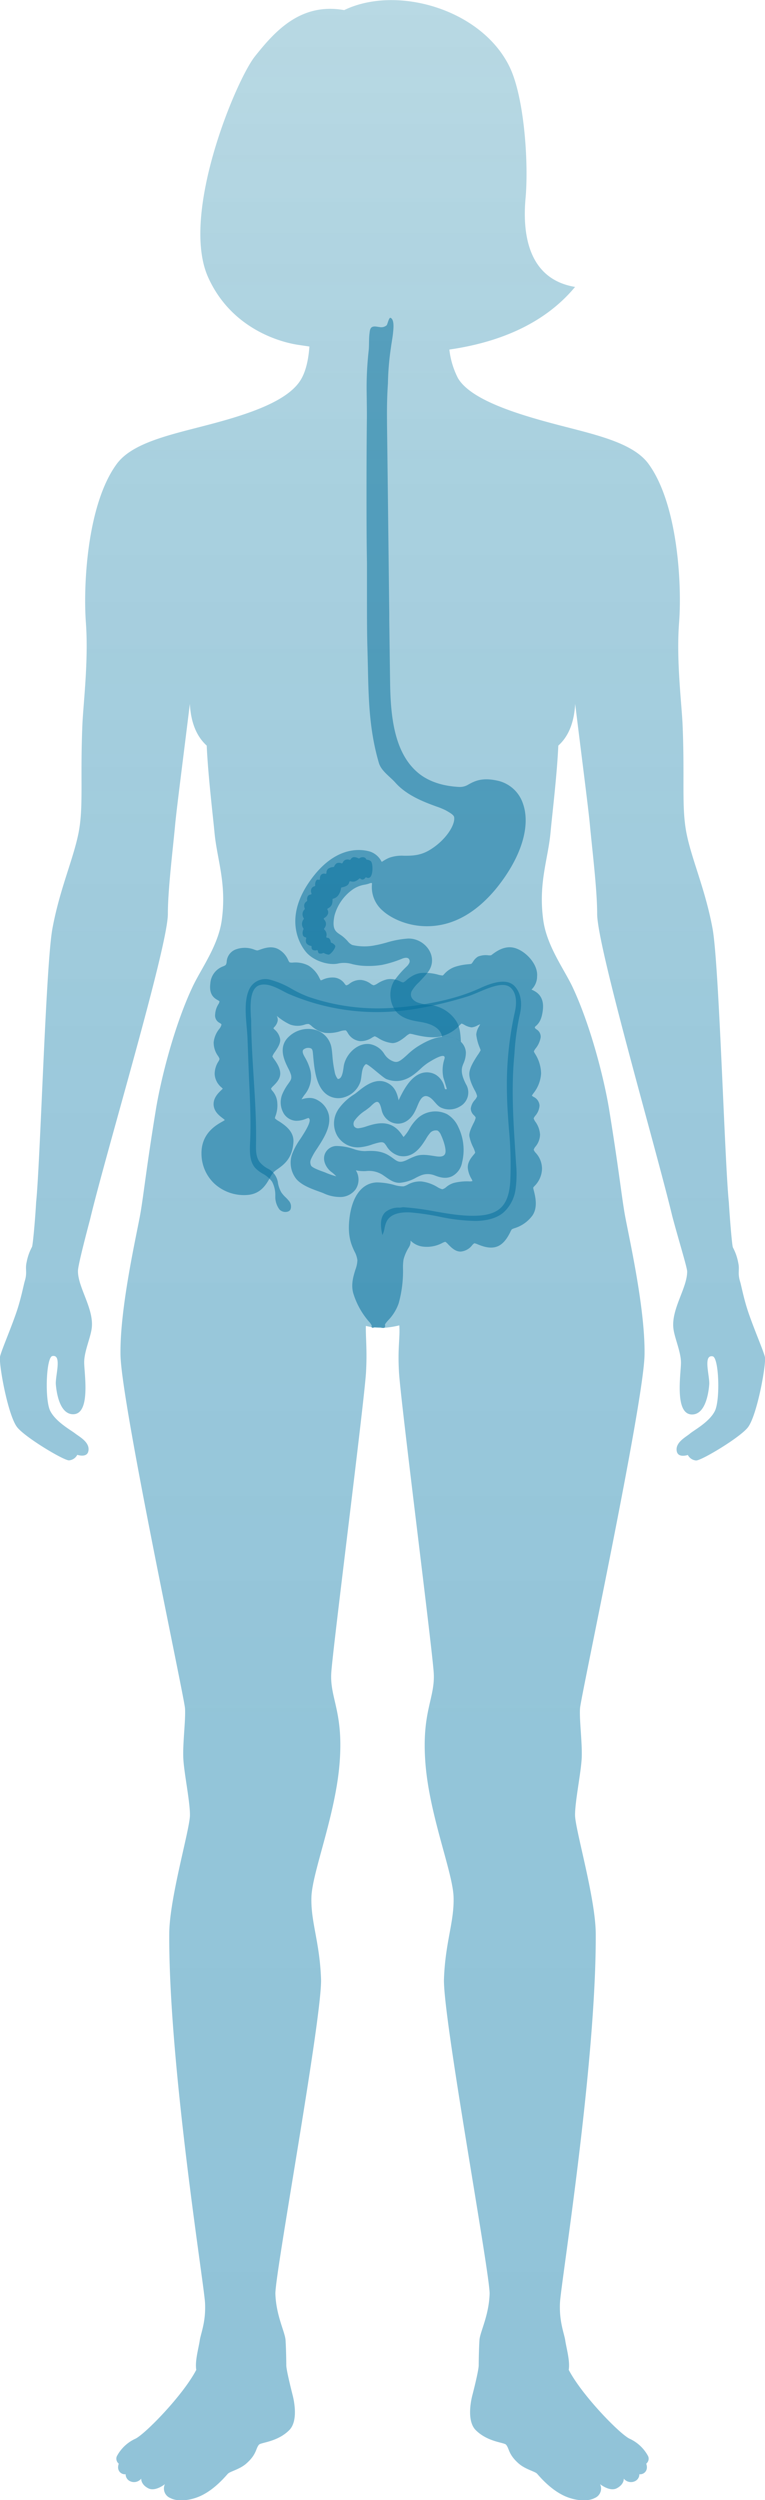
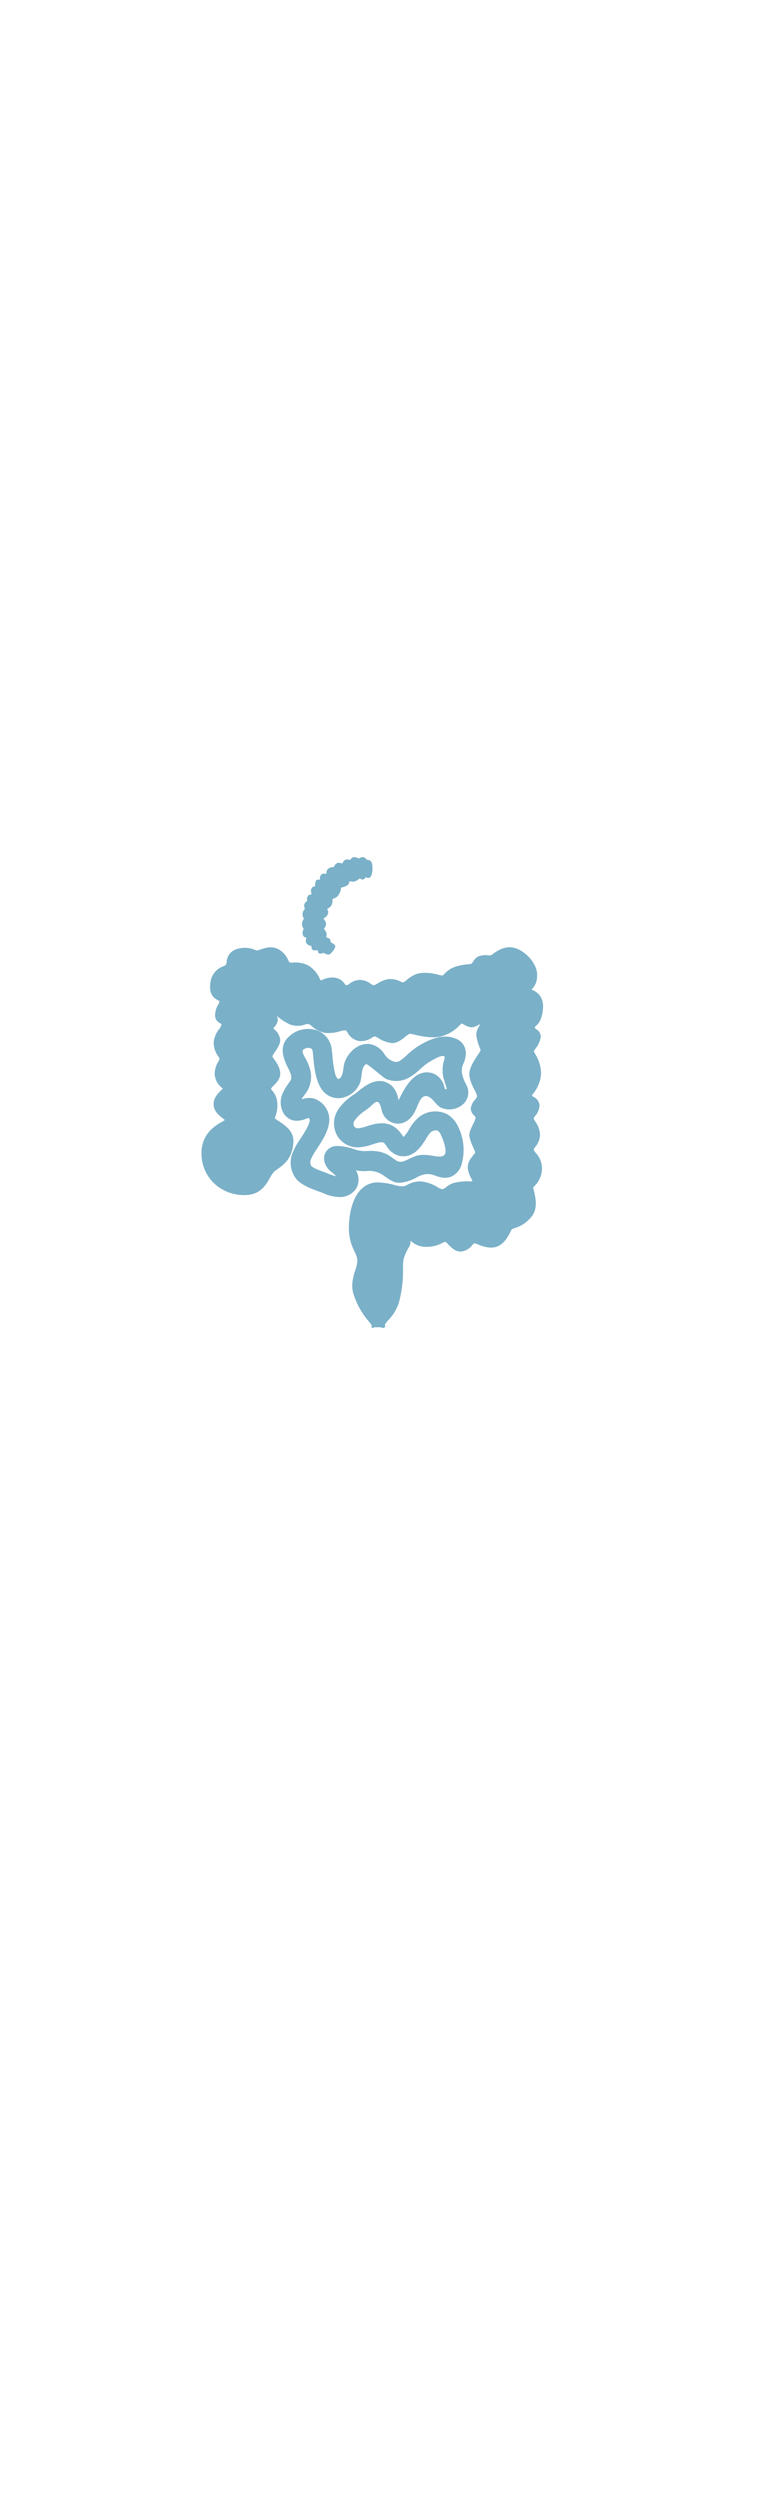
<svg xmlns="http://www.w3.org/2000/svg" id="Layer_1" data-name="Layer 1" width="256.62" height="838.12" viewBox="0 0 256.62 838.12">
  <defs>
    <style>.cls-1{opacity:0.52;}.cls-2{fill:#006896;}.cls-3{opacity:0.43;}.cls-4{fill:url(#linear-gradient);}</style>
    <linearGradient id="linear-gradient" x1="1110.5" y1="1099.09" x2="1110.5" y2="260.97" gradientUnits="userSpaceOnUse">
      <stop offset="0" stop-color="#0074a5" />
      <stop offset="0.31" stop-color="#0175a5" stop-opacity="0.98" />
      <stop offset="0.57" stop-color="#0577a5" stop-opacity="0.92" />
      <stop offset="0.81" stop-color="#0c7ba4" stop-opacity="0.82" />
      <stop offset="1" stop-color="#1480a4" stop-opacity="0.7" />
    </linearGradient>
  </defs>
  <title>gastrointestinal_cancer</title>
  <g class="cls-1">
-     <path class="cls-2" d="M1157.61,530.36a11.62,11.62,0,0,0-9-7.77c-4.93-1-7.32.32-9.23,1.35a5.39,5.39,0,0,1-3,.86c-5.27-.24-9.64-1.6-13-4-8.77-6.43-10.13-19-10.32-30.5-.11-7.22-.2-14.56-.29-21.66l0-1.87q-.14-11.59-.27-23.17l-.1-8.43q-.18-15.85-.38-31.71c0-2.36-.13-7.74.3-13.9a92.38,92.38,0,0,1,1-12c.22-1.71.57-3.4.73-5.12.1-1.08.52-4.35-.86-4.92-.52-.22-1,2.12-1.28,2.48a2.77,2.77,0,0,1-2.38.62c-.77-.08-1.81-.4-2.54,0s-.77,1.53-.86,2.23c-.23,1.85-.08,3.72-.26,5.58a112.7,112.7,0,0,0-.7,12.91c.06,4.39.11,8.19.09,9.7-.08,7.7-.12,15.49-.12,23.15,0,9.06,0,17.42.15,25.56,0,3.39,0,7.06,0,11,0,5.63,0,11.45.12,16.48.08,2.49.13,4.95.19,7.33.23,10.85.45,21.11,3.68,32.17.55,1.88,2.14,3.36,3.67,4.78.67.63,1.31,1.21,1.85,1.82,3.87,4.38,9.81,6.56,13.73,8a24.58,24.58,0,0,1,3.18,1.3c1.52.87,2.72,1.55,2.83,2.32.39,2.6-2.85,7.72-8.1,10.91-3.22,2-6.13,2-8.7,2a12.64,12.64,0,0,0-5,.68,13.88,13.88,0,0,0-2.06,1.11l-.42.26-.18-.27a6.7,6.7,0,0,0-3.93-3.23c-3.36-.92-12.06-1.77-20.37,10.44-8.84,13-2.26,21.74-.86,23.37,2.68,3.09,7.82,4.46,10.77,3.75a9.57,9.57,0,0,1,4.68.22,22.12,22.12,0,0,0,2.84.5,28,28,0,0,0,7.13-.24,38,38,0,0,0,6.84-2.12c.72-.26,1.66-.48,2.17.11a1.33,1.33,0,0,1,.15,1.33,3.85,3.85,0,0,1-.82,1.14,32.56,32.56,0,0,0-4.35,5,9.28,9.28,0,0,0-.05,9c1.77,3.24,5.33,4.09,8.71,4.62,3,.47,6.92,1.61,7.5,5.07a9,9,0,0,1,4.51.57,6.47,6.47,0,0,1,1.8,1.08c-.15-2.47-.25-5.09-1.71-7.18a12.14,12.14,0,0,0-8.53-5.18,15.71,15.71,0,0,1-4.4-.88c-1.54-.68-2.64-2-1.89-3.73a12.52,12.52,0,0,1,2.53-3.06c1-1.12,2.05-2.15,2.95-3.35,3.8-5.09-.95-11.42-6.7-11.25a32.27,32.27,0,0,0-7.27,1.37c-1.18.32-2.41.65-3.63.86a17.75,17.75,0,0,1-7.81-.08,4.59,4.59,0,0,1-1.54-1.29,14.36,14.36,0,0,0-1.84-1.72q-.37-.27-.74-.51c-1.48-1-2.76-1.84-1.81-6.37a15.74,15.74,0,0,1,6.08-8.7,9.75,9.75,0,0,1,4.07-1.63,8.85,8.85,0,0,0,1.57-.41,1.5,1.5,0,0,1,.83-.13c0,.12,0,.37,0,.51a10.36,10.36,0,0,0,3.6,8.75c2.3,2.15,8.34,5.66,16.36,5.17,7.83-.48,15-4.61,21.45-12.27C1156.86,548.85,1160.35,538.1,1157.61,530.36Z" transform="translate(-982.19 -260.97)" />
-   </g>
+     </g>
  <g class="cls-1">
    <path class="cls-2" d="M1106.57,549.67a2.4,2.4,0,0,0-1.3-.49.32.32,0,0,1-.26-.19,1.09,1.09,0,0,0-1-.63,1.68,1.68,0,0,0-1.26.36.32.32,0,0,1-.34,0,3.39,3.39,0,0,0-1.61-.4,1.54,1.54,0,0,0-1,.77.32.32,0,0,1-.38.13,1.92,1.92,0,0,0-1.56.11,1.7,1.7,0,0,0-.71.88.32.32,0,0,1-.41.19,2.12,2.12,0,0,0-1.5-.07,2.05,2.05,0,0,0-.93,1.11.33.33,0,0,1-.28.21,3.33,3.33,0,0,0-1.8.59,1.83,1.83,0,0,0-.53,1.37.32.32,0,0,1-.4.31,1.33,1.33,0,0,0-1.49.44,1.82,1.82,0,0,0-.29,1.21.32.32,0,0,1-.42.34.7.7,0,0,0-.9.35,2.41,2.41,0,0,0-.27,1.48.33.33,0,0,1-.26.36,1.47,1.47,0,0,0-1,.78,1.87,1.87,0,0,0,0,1.56.32.32,0,0,1-.27.43,1.2,1.2,0,0,0-1,.62,2,2,0,0,0-.17,1.29.32.32,0,0,1-.13.34,1.93,1.93,0,0,0-.81,1,2.55,2.55,0,0,0,.12,1.41.33.33,0,0,1-.08.34,2.25,2.25,0,0,0-.65,1.37,2.44,2.44,0,0,0,.37,1.52.33.33,0,0,1,0,.38,2.54,2.54,0,0,0-.55,1.73,2.57,2.57,0,0,0,.47,1.36.33.33,0,0,1,0,.34,2.68,2.68,0,0,0-.2,1.82,1.06,1.06,0,0,0,.88.8.33.33,0,0,1,.27.42,2,2,0,0,0,.06,1.59,2.29,2.29,0,0,0,1.48.86.33.33,0,0,1,.26.36,1,1,0,0,0,.37,1,1.86,1.86,0,0,0,1.35.1.32.32,0,0,1,.39.26c0,.31.17.72.47.84a2.09,2.09,0,0,0,1.27-.14.33.33,0,0,1,.27,0,4,4,0,0,0,1.58.53c.7,0,2.51-2.31,2.21-3a2.51,2.51,0,0,0-1.31-1,.32.32,0,0,1-.19-.28,2.14,2.14,0,0,0-.31-.9,1,1,0,0,0-.86-.47.33.33,0,0,1-.31-.43,2.09,2.09,0,0,0,.06-1,2.23,2.23,0,0,0-.72-1.31.32.32,0,0,1,0-.45,2.42,2.42,0,0,0,.55-1.36,2.12,2.12,0,0,0-.65-1.59.32.32,0,0,1,.08-.51,2.44,2.44,0,0,0,1-.92,1.63,1.63,0,0,0,.09-1.8.33.33,0,0,1,.12-.48,2.57,2.57,0,0,0,1.3-1.24,3.88,3.88,0,0,0,.24-1.69.32.32,0,0,1,.26-.34,2.92,2.92,0,0,0,1.91-1.48,4.52,4.52,0,0,0,.69-2,.32.32,0,0,1,.27-.29,5.5,5.5,0,0,0,1.65-.57,1.81,1.81,0,0,0,.86-1.23.33.33,0,0,1,.41-.25,2.74,2.74,0,0,0,1.35.07,3.75,3.75,0,0,0,1.54-.93.33.33,0,0,1,.47,0,.9.9,0,0,0,1,.21,1.09,1.09,0,0,0,.57-.5.33.33,0,0,1,.43-.13,1.08,1.08,0,0,0,1.12,0C1107.37,554.39,1107.37,550.37,1106.57,549.67Z" transform="translate(-982.19 -260.97)" />
  </g>
  <g class="cls-1">
-     <path class="cls-2" d="M1116.35,665.84a6.93,6.93,0,0,0-4.89,1.49c-1.89,1.82-1.65,4.84-1,7.69a7.38,7.38,0,0,0,.72-2.25,9,9,0,0,1,.72-2.33c1.54-3,5.66-3.13,8-3a82.74,82.74,0,0,1,9.55,1.39,62.47,62.47,0,0,0,12.34,1.46c4-.07,7.16-1,9.32-2.86a12.77,12.77,0,0,0,4-7.58,37.54,37.54,0,0,0,.18-8.87q-.12-2-.25-4c-.65-10.15-1.32-20.65-.43-31q.08-.92.16-1.85a81.57,81.57,0,0,1,1.73-12.75c.69-2.81,1-6.76-1.56-9.67s-7.44-1.43-11.76.56c-9.46,4.36-21.06,6-29.13,6.57a71.31,71.31,0,0,1-28.38-3.69,38.5,38.5,0,0,1-5.55-2.62,29.19,29.19,0,0,0-7.2-3.08,6,6,0,0,0-7.28,3.54c-1.47,3.5-1.06,8.11-.71,12.18.12,1.33.23,2.59.28,3.78q.11,2.85.21,5.7c.14,3.82.28,7.76.48,11.63.23,5.68.46,11.55.2,17.33-.15,3.18-.31,6.76,1.79,9a11.74,11.74,0,0,0,2.45,1.85,9.29,9.29,0,0,1,3.11,2.67,9.51,9.51,0,0,1,1.09,4.61l0,.32a7,7,0,0,0,1.41,4.4,2.77,2.77,0,0,0,3,.62h0a1.56,1.56,0,0,0,.69-.65,2.91,2.91,0,0,0-.65-3,13.73,13.73,0,0,0-1-1.07,9.8,9.8,0,0,1-1.46-1.69,9.91,9.91,0,0,1-1.08-3,6.25,6.25,0,0,0-3.58-5,9.37,9.37,0,0,1-2.57-2.12c-1.31-1.75-1.27-4.07-1.23-6.13.14-7.48-.34-15.08-.8-22.43-.37-6-.76-12.11-.82-18.17,0-.47,0-1.06-.08-1.75-.2-3.67-.55-9.81,2.94-10.84,2.57-.76,5.48.77,8.05,2.12.75.39,1.45.76,2.08,1a74.8,74.8,0,0,0,34.39,5.74c8.48-.51,18.65-3,25.33-5.1,1-.32,2.21-.83,3.48-1.37,4-1.69,8.51-3.61,10.83-1.54s1.92,5.93,1.46,8a112.46,112.46,0,0,0-2.67,27.85c.06,3.75.35,7.57.62,11.26a127.31,127.31,0,0,1,.48,17.8c-.2,2.94-.74,6.6-3.18,8.9-1.7,1.6-4.25,2.46-7.77,2.63-4.83.23-9.67-.61-14.35-1.43a88.16,88.16,0,0,0-10.67-1.41Z" transform="translate(-982.19 -260.97)" />
-   </g>
+     </g>
  <g class="cls-1">
    <path class="cls-2" d="M1104.78,633.24c.41-.29.85-.64,1.32-1,.63-.51,1.64-1.73,2.46-1.86,1.25-.21,1.55,2.73,1.88,3.52a5.94,5.94,0,0,0,2.85,3.21c3.1,1.48,6.39,0,8.19-3.72l.28-.59c.83-1.76,1.69-5.11,4-4.23,1.82.69,2.7,3,4.46,3.77a6.78,6.78,0,0,0,6.29-.45,5.33,5.33,0,0,0,2-7.43c-1.36-2.65-1.71-4.48-1.17-6.12.08-.23.18-.51.3-.8a8.91,8.91,0,0,0,.83-3.73,5.23,5.23,0,0,0-3.56-4.69c-4.93-2-10.34,1.29-12.65,2.71a23.55,23.55,0,0,0-3.45,2.75c-2.47,2.25-3.28,2.74-4.73,2.2a6,6,0,0,1-2.42-1.71c-.15-.18-.32-.41-.5-.66a7.09,7.09,0,0,0-5-3.42c-4.31-.5-8.21,3.71-8.7,7.66-.32,2.6-.79,3.76-1.61,4a1.41,1.41,0,0,1-.34.06,5.25,5.25,0,0,1-1.07-2.53,38.34,38.34,0,0,1-.75-5.36c-.07-.82-.14-1.53-.23-2.12a7.63,7.63,0,0,0-5-6.33,9.4,9.4,0,0,0-9.31,2.08c-3.84,3.47-1.55,8.1-.32,10.59a12.74,12.74,0,0,1,1,2.34c.24,1.23,0,1.6-1,3a17.55,17.55,0,0,0-1.83,3.16,7.23,7.23,0,0,0,0,6,5.16,5.16,0,0,0,4.42,3.17,8.41,8.41,0,0,0,3.42-.67c.25-.09.59-.21.83-.28a.92.92,0,0,1,.38.47c.31,1.32-1.8,4.55-3.06,6.49a23.33,23.33,0,0,0-2.79,5.1,8.78,8.78,0,0,0,1.46,8.5c1.81,2,4.68,3.06,7.22,4,.76.27,1.49.52,2,.76a13,13,0,0,0,5.12,1.18,6.43,6.43,0,0,0,5.45-2.52,5.88,5.88,0,0,0,.11-6.42v0a12.87,12.87,0,0,0,3.36.26,8.44,8.44,0,0,1,6,1.52c1.69,1.15,3.26,2.5,5.44,2.4a13.27,13.27,0,0,0,5.42-1.73,17,17,0,0,1,1.9-.86,6.24,6.24,0,0,1,4,0l.49.18c1.28.47,3.43,1.27,5.65.22a6.49,6.49,0,0,0,3.38-4.66,17.52,17.52,0,0,0-1.26-11.83,9.44,9.44,0,0,0-3.79-4.33,8.82,8.82,0,0,0-9.78,1.3,14.79,14.79,0,0,0-2.89,3.72,14,14,0,0,1-1.92,2.64c-.14-.18-.32-.43-.44-.61a13.23,13.23,0,0,0-1.25-1.59c-3.49-3.65-7.79-2.3-10.63-1.41a12.84,12.84,0,0,1-2.72.67,1.6,1.6,0,0,1-1.56-.67,1.88,1.88,0,0,1,.19-1.93A13,13,0,0,1,1104.78,633.24Zm-9.19-.21a8.39,8.39,0,0,0-.27,8.7,8,8,0,0,0,7.52,3.87,17.45,17.45,0,0,0,4.34-1c2.66-.83,3.39-.89,4-.31a8.36,8.36,0,0,1,.63.83,7.13,7.13,0,0,0,4.28,3.34c4.8,1,7.41-3.16,9-5.68a12.5,12.5,0,0,1,1.5-2.13,2.59,2.59,0,0,1,2.43-.64,3.3,3.3,0,0,1,1.11,1.49c.62,1.27,2,4.95,1.35,6.31s-2.81.83-4,.66c-2-.3-3.92-.6-5.91.09a22.39,22.39,0,0,0-2.67,1.18c-3.37,1.68-3.67.08-6.53-1.56-2.59-1.49-5.37-1.45-7.78-1.3a11.54,11.54,0,0,1-3.79-.71,18.13,18.13,0,0,0-5.39-1,4.26,4.26,0,0,0-4.29,2.79c-.88,2.56,1,5,2.17,5.86a11.36,11.36,0,0,1,1.7,1.52,28,28,0,0,1-3.88-1.37c-1.52-.54-3.82-1.35-4.51-2.12a2.52,2.52,0,0,1-.13-2.17,21.58,21.58,0,0,1,2-3.53c2.3-3.52,4.9-7.51,4-11.54a7.55,7.55,0,0,0-3.73-4.81,5.33,5.33,0,0,0-2.76-.75,8.42,8.42,0,0,0-2.64.49,15.15,15.15,0,0,1,1-1.53,9.45,9.45,0,0,0,2-8,16.27,16.27,0,0,0-1.55-4c-.38-.76-1.48-2.24-.89-3.1a2.55,2.55,0,0,1,2.45-.53c.2.07.61.22.74,1.12.06.42.12,1.05.18,1.78.37,4,.92,10.16,4.68,12.72a6.65,6.65,0,0,0,5.82.79,8.08,8.08,0,0,0,5.19-4.83c.74-1.75.25-4.93,1.92-6.2.58-.44,5.68,4.51,7,5,5.37,2,9-1.3,11.41-3.49a18.15,18.15,0,0,1,2.48-2c.87-.54,6.46-4.12,5.46-1.12a11.93,11.93,0,0,0-.33,6c.05.28,1.25,3.88,1.15,3.93s-.51.12-.59-.06-.15-.44-.21-.64a6.48,6.48,0,0,0-2.89-4.11,5.94,5.94,0,0,0-4.81-.51c-3.93,1.26-6.35,6.37-7.66,9.12v0l0-.17c-.4-1.72-1-4.33-3.72-5.69-3.9-2-7.76,1.13-10.06,3-.38.3-.74.59-1,.76A18.36,18.36,0,0,0,1095.59,633Z" transform="translate(-982.19 -260.97)" />
  </g>
  <g class="cls-1">
    <path class="cls-2" d="M1161.95,604.94c.75-.68,2-1.81,2.37-5.69.41-4.51-2.38-5.84-3.57-6.4l-.26-.13.1-.1a6.17,6.17,0,0,0,1.77-4.32c.36-4.1-3.89-8.58-7.64-9.56-3.3-.86-6.1,1.24-7.31,2.13a5.46,5.46,0,0,1-.48.35,3.37,3.37,0,0,1-1.06,0,7.08,7.08,0,0,0-3.33.44,5,5,0,0,0-1.66,1.7,4,4,0,0,1-.59.74,10,10,0,0,1-1,.13,19.53,19.53,0,0,0-4.4.85,8.58,8.58,0,0,0-3.71,2.47,1.83,1.83,0,0,1-.5.46,7.92,7.92,0,0,1-1.4-.25,16.64,16.64,0,0,0-6.08-.57,7.88,7.88,0,0,0-2.56.89c-.33.18-.64.38-.93.57-.49.33-.91.67-1.26,1a4.11,4.11,0,0,1-1,.68,2.51,2.51,0,0,1-.89-.3,7.42,7.42,0,0,0-3.07-.82,5.17,5.17,0,0,0-.73,0,5.91,5.91,0,0,0-.87.12,10.25,10.25,0,0,0-3,1.32,4.29,4.29,0,0,1-1.35.64,3,3,0,0,1-1-.51,6.47,6.47,0,0,0-3.22-1.28,5.84,5.84,0,0,0-3.94,1.29,2.4,2.4,0,0,1-1,.51c-.16,0-.32-.19-.59-.54a4.81,4.81,0,0,0-3.43-2.06,7.78,7.78,0,0,0-4,.74c-.2.08-.43.17-.57.21-.09-.13-.25-.43-.39-.68a9.8,9.8,0,0,0-3.75-4.3,9.55,9.55,0,0,0-5.17-1,3.37,3.37,0,0,1-1.15-.07,3,3,0,0,1-.48-.79,7.52,7.52,0,0,0-3.33-3.65c-2.22-1.18-4.67-.33-6.12.18a4.86,4.86,0,0,1-.92.27,4.6,4.6,0,0,1-.85-.23,8.82,8.82,0,0,0-6.5-.06,4.71,4.71,0,0,0-2.9,4.07,2.31,2.31,0,0,1-.32,1.08,3.47,3.47,0,0,1-.84.46,6.54,6.54,0,0,0-4.33,5.82c-.49,3.81,1.46,4.93,2.51,5.53a2.19,2.19,0,0,1,.58.4,2.37,2.37,0,0,1-.41,1,7.21,7.21,0,0,0-1.06,3.38,2.77,2.77,0,0,0,1.53,2.85c.43.26.59.39.59.6a3.75,3.75,0,0,1-.78,1.46,8.59,8.59,0,0,0-1.83,4.4,7.65,7.65,0,0,0,1.47,4.63,3.24,3.24,0,0,1,.49,1,2.68,2.68,0,0,1-.4.87,7.86,7.86,0,0,0-1.23,4.19,6.26,6.26,0,0,0,2.33,4.5c.13.13.3.29.39.4l-.46.44c-1,.95-2.85,2.71-2.6,5.15.23,2.14,1.85,3.4,2.93,4.23a7.52,7.52,0,0,1,.82.68,8.33,8.33,0,0,1-.89.55c-2.12,1.2-7.08,4-6.94,10.84a13.83,13.83,0,0,0,4.4,10,14.71,14.71,0,0,0,10.88,3.74c4.57-.29,6.38-3.46,7.7-5.78a8.7,8.7,0,0,1,1.36-2,13.09,13.09,0,0,1,1.22-.93c2.08-1.49,4.93-3.52,5.28-9,.24-3.68-2.94-5.75-4.84-7a5.44,5.44,0,0,1-1.37-1,3,3,0,0,1,.21-.81,10.12,10.12,0,0,0,.6-4.26,6.73,6.73,0,0,0-1.65-4.13,2.26,2.26,0,0,1-.47-.74,3.9,3.9,0,0,1,.79-.93c.92-.92,2.31-2.3,2.31-4.14s-1.19-3.61-2-4.74a5.23,5.23,0,0,1-.64-1,5.7,5.7,0,0,1,.84-1.47c.84-1.25,1.89-2.8,1.78-4.21a5.34,5.34,0,0,0-1.85-3.29,4.56,4.56,0,0,1-.43-.46,3.51,3.51,0,0,1,.36-.47,4,4,0,0,0,1.09-2.07,2.86,2.86,0,0,0-.33-1.63l.11.09a19.3,19.3,0,0,0,4.42,2.84,7.42,7.42,0,0,0,4.89,0,3.45,3.45,0,0,1,1.34-.19,4.29,4.29,0,0,1,1,.73,9.17,9.17,0,0,0,4.4,2.23,12.65,12.65,0,0,0,5.1-.53,5.31,5.31,0,0,1,1.87-.3c.19.06.42.42.67.8a5.35,5.35,0,0,0,4.15,2.81,6.89,6.89,0,0,0,4.06-1.2,5,5,0,0,1,.88-.43,6.58,6.58,0,0,1,1.12.57,10.63,10.63,0,0,0,4.77,1.72c1.63,0,3.17-1.19,4.4-2.15a5.12,5.12,0,0,1,1.47-1,10.07,10.07,0,0,1,1.41.28c2.09.49,5.58,1.31,8.79.69a13.05,13.05,0,0,0,6.54-3.83,7.8,7.8,0,0,1,.62-.56,8.88,8.88,0,0,1,.85.4,6.36,6.36,0,0,0,2.54.9,5.26,5.26,0,0,0,2-.68,9,9,0,0,1,.84-.37c-.08.2-.25.49-.37.73a5.87,5.87,0,0,0-.94,2.7,15.66,15.66,0,0,0,1.17,4.43c.13.36.26.68.3.85a11.5,11.5,0,0,1-1,1.63c-1.18,1.82-2.8,4.31-2.8,6.32,0,1.85,1,3.94,1.81,5.47a6.83,6.83,0,0,1,.81,2,4.09,4.09,0,0,1-.76,1.25,5.19,5.19,0,0,0-1.37,2.91,3.15,3.15,0,0,0,1.08,2.23c.34.37.56.61.56.87a7.71,7.71,0,0,1-.77,1.89c-.68,1.42-1.46,3-1.35,4.19a14,14,0,0,0,1.25,3.68,9.79,9.79,0,0,1,.72,1.9,4.56,4.56,0,0,1-.52.69c-.82,1-2.2,2.63-1.94,4.68a9,9,0,0,0,1.15,3.31,2.91,2.91,0,0,1,.38.85,4,4,0,0,1-1.3.09,18.25,18.25,0,0,0-5,.54,7.29,7.29,0,0,0-2.49,1.37,3.1,3.1,0,0,1-1.33.74,6.29,6.29,0,0,1-1.63-.73,13.31,13.31,0,0,0-5.37-1.89,8.48,8.48,0,0,0-4.62,1.08,6.15,6.15,0,0,1-1.37.56,10.4,10.4,0,0,1-3.2-.49,23.06,23.06,0,0,0-5.71-.83c-4.92.15-8.27,4.44-9.2,11.78-.78,6.13.61,9.12,1.63,11.32a8.42,8.42,0,0,1,1,3,10.11,10.11,0,0,1-.67,3.15c-.71,2.3-1.6,5.18-.62,8.22a26.09,26.09,0,0,0,5.11,9.13,5.52,5.52,0,0,1,1,1.43c-.09.27-.16.5.06.68a.47.47,0,0,0,.54,0,1,1,0,0,1,.6-.15c.58,0,.88,0,1.12,0a5.06,5.06,0,0,1,.66,0l.19.06a2,2,0,0,0,.7.18.62.62,0,0,0,.44-.17.86.86,0,0,0,.1-.89c0-.2.61-1,1.09-1.5a15.54,15.54,0,0,0,3.52-5.68,40.41,40.41,0,0,0,1.46-11.65,17,17,0,0,1,.18-3.08,14.82,14.82,0,0,1,1.74-4l.18-.31a3.49,3.49,0,0,0,.42-1.95v-.07a7,7,0,0,0,4.42,2.05,11,11,0,0,0,6.25-1.25,4.65,4.65,0,0,1,1-.39,4.26,4.26,0,0,1,.95.85c1,1,2.44,2.54,4.32,2.42a5.45,5.45,0,0,0,3.73-2.11,2.88,2.88,0,0,1,.74-.67,4.77,4.77,0,0,1,1.2.4c1.49.58,4,1.57,6.36.73s3.72-3.33,4.46-4.8a5.73,5.73,0,0,1,.55-1,5.33,5.33,0,0,1,.85-.36,11.71,11.71,0,0,0,6.1-4.32c1.83-2.74.92-6.34.44-8.28a7.55,7.55,0,0,1-.22-1,2.93,2.93,0,0,1,.43-.54A8.43,8.43,0,0,0,1164,653a7.83,7.83,0,0,0-2.13-5.57,3,3,0,0,1-.64-1,2.7,2.7,0,0,1,.59-1.06,6.56,6.56,0,0,0,1.53-4,8.18,8.18,0,0,0-1.56-4.33,3.77,3.77,0,0,1-.58-1.14,3.23,3.23,0,0,1,.55-.88,5.75,5.75,0,0,0,1.42-3.44,3.47,3.47,0,0,0-2-2.88,3.57,3.57,0,0,1-.57-.41,6.65,6.65,0,0,1,.53-.81,11.66,11.66,0,0,0,2.56-6.68,12.79,12.79,0,0,0-2-6.52,5,5,0,0,1-.43-.82,4.47,4.47,0,0,1,.6-1,8,8,0,0,0,1.69-3.73,2.84,2.84,0,0,0-1.39-2.65c-.36-.27-.57-.46-.57-.64S1161.66,605.19,1161.95,604.94Z" transform="translate(-982.19 -260.97)" />
  </g>
  <g class="cls-3">
-     <path class="cls-4" d="M1233.31,701.19c-1.61-4.66-2.45-9.29-2.84-10.53-.93-3-.09-3.94-.64-6.36a17.52,17.52,0,0,0-1.78-5.11c-.29-.58-1-9.15-1.37-15.16-1.42-13.7-3.25-79.77-5.47-91.8-2.44-13.18-7-23.12-8.73-31.91s-.54-17.9-1.32-36.45c-.29-6.86-2.15-21.48-1.17-34.17s-.41-39.72-10.25-53.21c-5.37-7.35-18.61-9.95-31.65-13.41s-28-8.16-32.25-15.29a27.67,27.67,0,0,1-2.91-9.63c15.68-2.27,31.46-8.1,42.17-21-15.91-2.65-17.67-18.09-16.61-29.76s-.39-33.87-5.4-44.1c-9.45-19.32-37.93-27.43-55.44-18.94-14.85-2.65-23.54,7.5-29.91,15.46s-25.23,53.11-15.71,74.16c7.81,17.3,24.31,21.74,30.24,22.61l3.71.55c-.41,5.72-1.64,9.05-2.85,11.08-4.25,7.13-17.11,11.46-30.16,14.92s-26.29,6.06-31.65,13.41C1011.46,430,1010.07,457,1011,469.71s-.88,27.31-1.17,34.17c-.78,18.55.44,27.66-1.32,36.45s-6.29,18.73-8.73,31.91c-2.23,12-4.05,78-5.47,91.76-.33,5.92-1.1,14.46-1.39,15a17.69,17.69,0,0,0-1.8,5.12c-.56,2.43.3,3.35-.63,6.37-.38,1.24-1.23,5.88-2.84,10.55-2.3,6.65-5.51,13.82-5.51,15.19,0,4.32,2.91,19.45,5.77,23.17,2.62,3.4,15.57,11.16,17.42,11.16a3.43,3.43,0,0,0,2.78-1.86s3.19,1.1,3.71-1.16c.7-3-3-4.89-4.41-6s-6.52-3.88-8.38-7.59-1.37-18,.73-18.37c3.33-.62.93,6.73,1.16,9.51s1.26,9.75,5.57,10c6.29.33,3.94-13.68,3.94-17.4s2.2-8.36,2.55-11.6c.7-6.49-4.64-13.45-4.64-19,0-1.51,1.65-8.18,4.06-17.31,5.43-22.71,26.1-91.43,26.1-102.4,0-8.18,1.67-21.54,2.45-30,.48-5.22,2.8-23.07,4.93-40.45.29,5.33,1.75,10.47,5.65,14,.47,10.14,2,22.73,2.6,29,.83,9.16,4.16,17.07,2.45,29.52-1.19,8.65-7,16.35-9.81,22.39-6.13,13-10.62,30.88-12.3,41.16-3.14,19.23-4,27.75-5.12,34.41s-7,31.67-6.74,47.77,21.37,114.6,21.64,118.48-.83,11.93-.56,16.93,2.22,14.15,2.22,18.87-6.86,27.74-6.94,39.68c-.28,43.56,11.68,117.51,12,123.89s-1.44,10.23-1.78,12.61-1.67,6.93-1.16,9.81c-4.41,8.48-17,21.37-20.36,23.07a13.31,13.31,0,0,0-6.31,5.95,2.13,2.13,0,0,0,.67,2.44c-.89,2.55,1.06,3.75,2.3,3.53a2.57,2.57,0,0,0,1.35,2.28,3.1,3.1,0,0,0,3.89-.8s-.22,1.92,2.36,3.25c2.36,1.22,5.58-1.39,5.58-1.39a3.43,3.43,0,0,0,1.83,4.66c2.48,1.31,6.62.83,9.88-.6,5.21-2.29,9-7.21,9.5-7.63.81-.74,4-1.45,6.14-3.38,3.5-3.09,3.06-5,4.21-6.29.7-.78,6.19-.89,10.16-4.88,2.91-2.92,1.75-9.3,1.13-11.69-1-4-2.13-8.7-2.13-10.06s-.08-5.7-.25-8.41-3.17-8.19-3.41-15.49c-.21-6.4,15.76-93.13,15.31-105.62s-3.5-19.15-3.22-27.47,8-27.19,9.43-44.67-3.33-21.92-2.77-30.52,11.1-91,11.65-100.72c.42-7.43-.14-11.53-.05-15.53a24.62,24.62,0,0,0,5.33.7,32.34,32.34,0,0,0,5.89-.88c.29,4.25-.59,7.33-.11,15.71.56,9.71,11.1,92.12,11.65,100.72s-4.16,13-2.77,30.52,9.16,36.35,9.43,44.67-2.77,15-3.22,27.47,15.52,99.21,15.31,105.62c-.24,7.31-3.24,12.78-3.41,15.49s-.25,7.06-.25,8.41-1.08,6-2.13,10.06c-.62,2.39-1.78,8.77,1.13,11.69,4,4,9.46,4.1,10.16,4.88,1.14,1.28.71,3.19,4.21,6.29,2.18,1.93,5.34,2.64,6.14,3.38.46.42,4.28,5.34,9.5,7.63,3.26,1.43,7.4,1.91,9.88.6a3.43,3.43,0,0,0,1.83-4.66s3.22,2.61,5.58,1.39c2.57-1.33,2.36-3.25,2.36-3.25a3.1,3.1,0,0,0,3.89.8,2.57,2.57,0,0,0,1.35-2.28c1.24.22,3.19-1,2.3-3.53a2.13,2.13,0,0,0,.67-2.44,13.31,13.31,0,0,0-6.31-5.95c-3.39-1.7-15.95-14.59-20.36-23.07.51-2.88-.82-7.44-1.16-9.81s-2.06-6.22-1.78-12.61,12.24-80.33,12-123.89c-.08-11.94-6.94-35-6.94-39.68s1.94-13.87,2.22-18.87-.83-13-.55-16.93,21.37-102.39,21.64-118.48-5.63-41.11-6.74-47.77-2-15.18-5.12-34.41c-1.68-10.28-6.18-28.14-12.3-41.16-2.84-6-8.63-13.74-9.81-22.39-1.71-12.45,1.62-20.36,2.45-29.52.57-6.22,2.13-18.82,2.6-29,3.9-3.5,5.36-8.65,5.65-14,2.13,17.38,4.45,35.23,4.93,40.45.78,8.45,2.45,21.82,2.45,30,0,10.95,19.7,78.42,25.19,101.3,0,0,0,0,0,0,2,7.58,5,17.22,5,18.56,0,5.55-5.32,12.5-4.63,19,.35,3.23,2.55,7.87,2.55,11.57s-2.34,17.68,3.93,17.36c4.3-.22,5.32-7.17,5.55-10s-2.17-10.1,1.16-9.49c2.1.39,2.58,14.62.73,18.33s-7,6.42-8.36,7.58-5.09,3-4.4,6c.52,2.26,3.7,1.16,3.7,1.16a3.42,3.42,0,0,0,2.78,1.85c1.85,0,14.77-7.73,17.38-11.13,2.85-3.71,5.76-18.81,5.76-23.12C1238.81,715,1235.61,707.83,1233.31,701.19Z" transform="translate(-982.19 -260.97)" />
-   </g>
+     </g>
</svg>